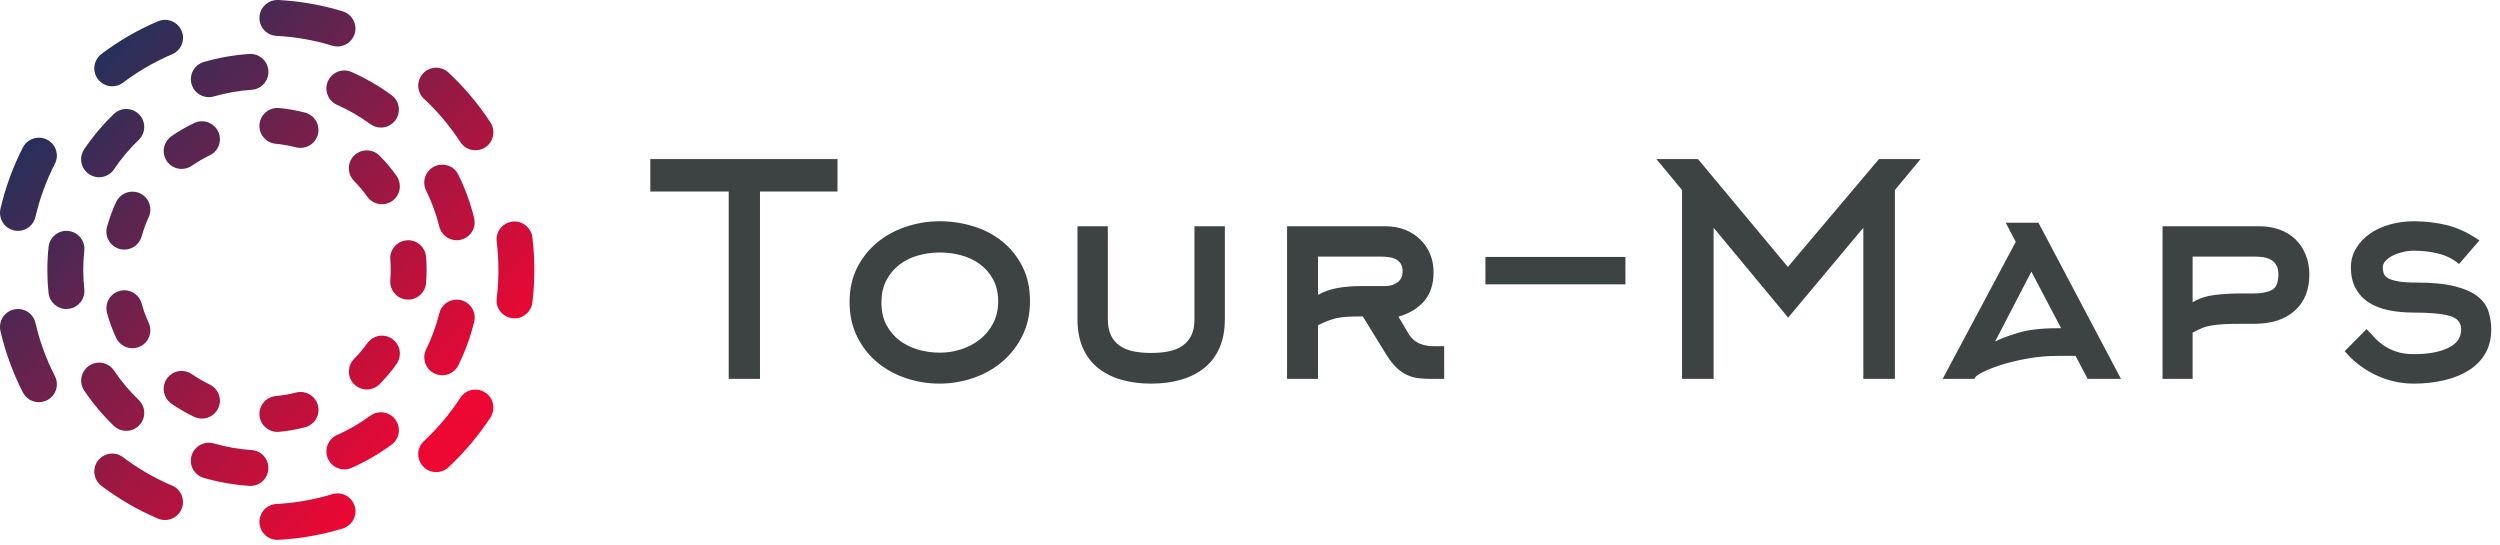
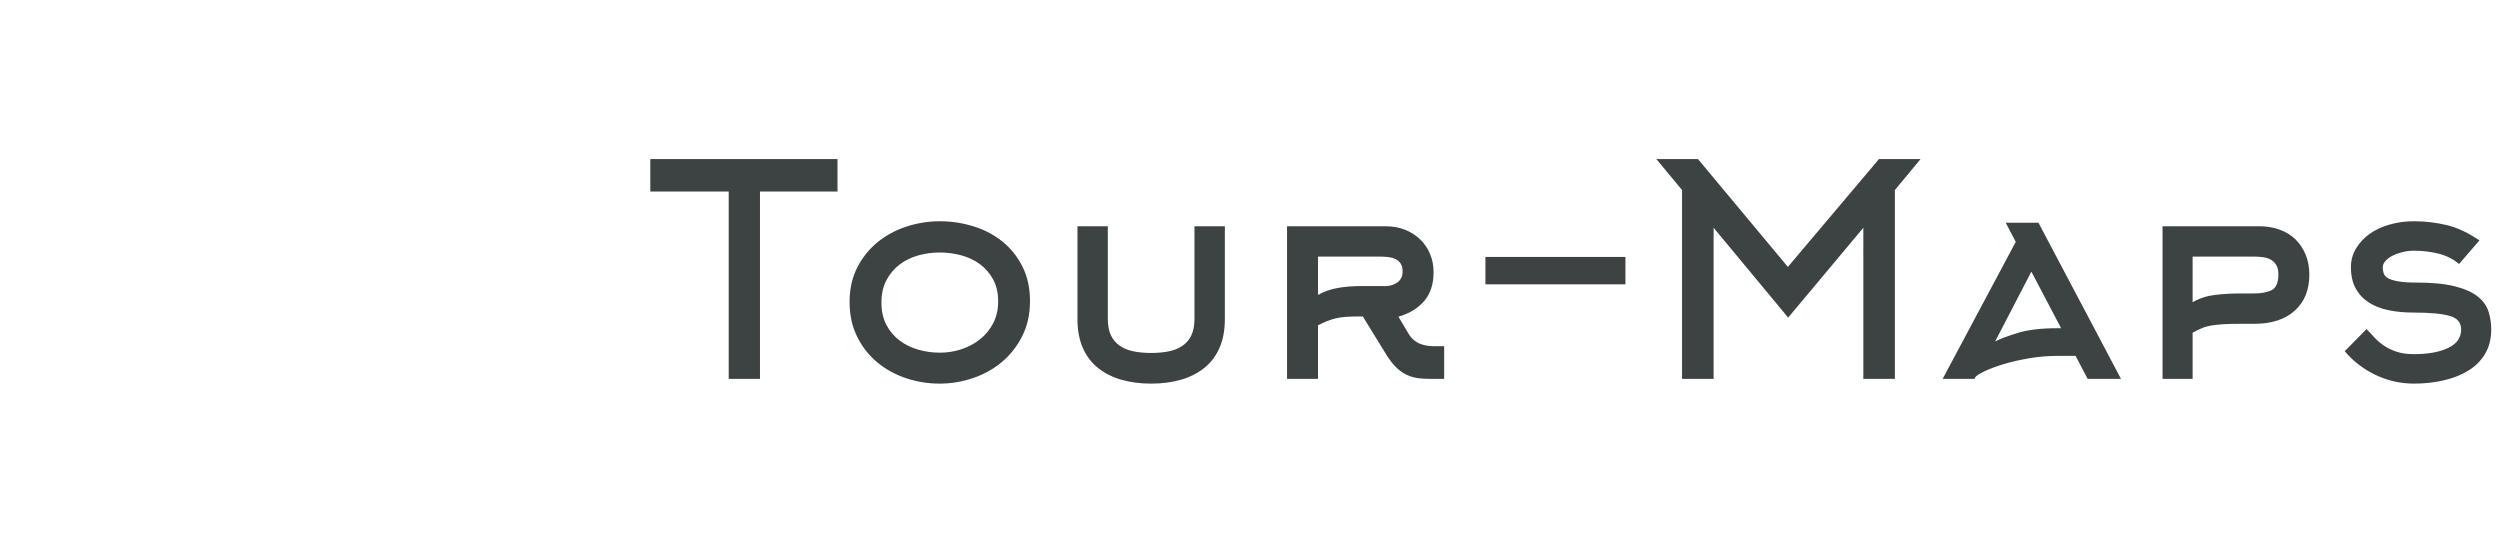
<svg xmlns="http://www.w3.org/2000/svg" width="220" height="48" viewBox="0 0 220 48" fill="none">
-   <path d="M47.022 23.754C47.022 24.71 46.964 25.674 46.85 26.618C46.753 27.416 46.079 28.018 45.28 28.018C45.188 28.018 45.095 28.01 45.004 27.994C44.177 27.847 43.61 27.086 43.71 26.259C43.809 25.434 43.86 24.591 43.86 23.756C43.86 22.919 43.809 22.075 43.71 21.249C43.608 20.422 44.177 19.661 45.004 19.515C45.095 19.498 45.188 19.49 45.28 19.49C46.079 19.49 46.753 20.092 46.85 20.89C46.964 21.833 47.022 22.796 47.022 23.754ZM29.705 43.416C29.551 43.416 29.397 43.439 29.249 43.484C27.654 43.973 25.994 44.264 24.317 44.351C23.484 44.395 22.83 45.087 22.83 45.928C22.83 46.799 23.543 47.507 24.419 47.507C24.448 47.507 24.477 47.505 24.505 47.504C26.426 47.403 28.326 47.068 30.153 46.51C30.571 46.383 30.923 46.086 31.116 45.697C31.311 45.306 31.336 44.864 31.185 44.453C30.959 43.834 30.363 43.416 29.705 43.416ZM3.116 28.404C2.951 27.689 2.319 27.191 1.581 27.191C1.489 27.191 1.397 27.199 1.307 27.215C0.877 27.291 0.505 27.534 0.264 27.897C0.024 28.259 -0.057 28.712 0.041 29.137C0.474 31.001 1.135 32.814 2.008 34.523C2.283 35.059 2.825 35.393 3.425 35.393C3.701 35.393 3.974 35.319 4.214 35.18C4.942 34.759 5.213 33.847 4.833 33.105C4.071 31.613 3.493 30.033 3.116 28.404ZM9.88 7.594C10.223 7.594 10.547 7.485 10.82 7.28C12.159 6.27 13.617 5.426 15.154 4.772C15.922 4.445 16.298 3.571 16.01 2.783C15.784 2.163 15.186 1.746 14.524 1.746C14.308 1.746 14.097 1.79 13.896 1.876C12.135 2.624 10.467 3.59 8.934 4.745C8.586 5.007 8.358 5.405 8.308 5.838C8.258 6.273 8.387 6.695 8.667 7.03C8.969 7.387 9.411 7.594 9.88 7.594ZM39.474 6.389C39.177 6.111 38.79 5.957 38.385 5.957C37.917 5.957 37.476 6.162 37.177 6.52C36.637 7.164 36.691 8.113 37.301 8.683C38.525 9.826 39.61 11.114 40.521 12.515C40.811 12.96 41.303 13.224 41.837 13.224C42.115 13.224 42.389 13.15 42.631 13.011C43.009 12.793 43.273 12.438 43.375 12.013C43.476 11.591 43.397 11.138 43.157 10.773C42.112 9.171 40.873 7.696 39.474 6.389ZM24.317 3.155C25.994 3.243 27.654 3.534 29.248 4.022C29.396 4.068 29.55 4.09 29.703 4.09C30.361 4.09 30.956 3.672 31.184 3.051C31.335 2.641 31.309 2.199 31.114 1.807C30.921 1.418 30.57 1.121 30.152 0.994C28.324 0.436 26.425 0.103 24.505 2.1114e-07C24.475 0.002 24.446 0 24.418 0C23.541 0 22.829 0.709 22.829 1.579C22.83 2.421 23.482 3.113 24.317 3.155ZM1.307 20.291C1.397 20.308 1.489 20.315 1.581 20.315C2.319 20.315 2.951 19.816 3.116 19.103C3.492 17.475 4.07 15.893 4.833 14.403C5.213 13.661 4.942 12.75 4.216 12.328C3.976 12.188 3.703 12.115 3.427 12.115C2.828 12.115 2.284 12.449 2.01 12.984C1.136 14.693 0.474 16.504 0.042 18.368C-0.056 18.794 0.024 19.246 0.265 19.608C0.507 19.973 0.877 20.216 1.307 20.291ZM15.151 42.738C13.614 42.083 12.156 41.239 10.82 40.228C10.547 40.021 10.223 39.913 9.88 39.913C9.413 39.913 8.971 40.118 8.669 40.477C8.387 40.812 8.26 41.234 8.308 41.668C8.356 42.1 8.584 42.499 8.933 42.762C10.463 43.916 12.132 44.882 13.891 45.633C14.092 45.719 14.303 45.763 14.519 45.763C15.181 45.763 15.779 45.347 16.005 44.727C16.295 43.938 15.919 43.063 15.151 42.738ZM42.629 34.497C42.388 34.358 42.113 34.284 41.835 34.284C41.301 34.284 40.809 34.55 40.52 34.993C39.607 36.394 38.525 37.682 37.301 38.822C36.69 39.391 36.636 40.341 37.176 40.984C37.476 41.341 37.917 41.546 38.385 41.546C38.789 41.546 39.177 41.394 39.472 41.116C40.871 39.81 42.11 38.337 43.156 36.735C43.394 36.37 43.474 35.918 43.373 35.494C43.272 35.072 43.008 34.716 42.629 34.497ZM40.331 15.364C40.064 14.824 39.522 14.488 38.916 14.488C38.638 14.488 38.363 14.562 38.122 14.702C37.405 15.117 37.13 16.021 37.496 16.761C37.997 17.776 38.388 18.846 38.658 19.944C38.831 20.649 39.46 21.14 40.188 21.14C40.28 21.14 40.372 21.133 40.462 21.116C40.892 21.041 41.277 20.787 41.516 20.421C41.752 20.058 41.829 19.608 41.725 19.189C41.402 17.869 40.933 16.583 40.331 15.364ZM33.52 36.28C33.183 36.28 32.862 36.385 32.592 36.583C31.676 37.254 30.689 37.827 29.657 38.284C28.902 38.619 28.534 39.489 28.818 40.266C29.046 40.889 29.642 41.306 30.304 41.306C30.523 41.306 30.737 41.261 30.939 41.172C32.178 40.622 33.364 39.935 34.461 39.13C34.81 38.874 35.039 38.48 35.092 38.05C35.143 37.617 35.012 37.177 34.731 36.842C34.428 36.485 33.987 36.28 33.52 36.28ZM10.024 37.479C10.317 37.761 10.703 37.914 11.11 37.914C11.579 37.914 12.023 37.708 12.325 37.349C12.856 36.715 12.806 35.771 12.212 35.2C11.395 34.417 10.661 33.544 10.03 32.604C9.737 32.17 9.25 31.91 8.723 31.91C8.445 31.91 8.172 31.984 7.931 32.124C7.554 32.343 7.281 32.714 7.182 33.139C7.084 33.562 7.167 34.01 7.409 34.369C8.165 35.494 9.045 36.541 10.024 37.479ZM7.931 15.385C8.171 15.524 8.445 15.598 8.722 15.598C9.248 15.598 9.736 15.338 10.028 14.904C10.659 13.966 11.394 13.091 12.212 12.307C12.808 11.735 12.856 10.791 12.323 10.158C12.022 9.799 11.579 9.592 11.11 9.592C10.703 9.592 10.317 9.747 10.022 10.03C9.041 10.971 8.162 12.017 7.406 13.142C7.164 13.501 7.081 13.949 7.179 14.372C7.279 14.795 7.552 15.166 7.931 15.385ZM30.303 6.2C29.64 6.2 29.043 6.619 28.816 7.242C28.533 8.019 28.902 8.889 29.655 9.223C30.687 9.68 31.676 10.253 32.592 10.922C32.863 11.121 33.183 11.226 33.52 11.226C33.987 11.226 34.428 11.02 34.73 10.663C35.011 10.33 35.143 9.889 35.09 9.455C35.039 9.024 34.81 8.63 34.46 8.375C33.361 7.57 32.175 6.883 30.935 6.334C30.734 6.245 30.521 6.2 30.303 6.2ZM18.373 8.551C18.521 8.551 18.667 8.53 18.81 8.49C19.895 8.176 21.02 7.978 22.153 7.901C22.977 7.847 23.621 7.155 23.621 6.327C23.621 5.455 22.915 4.746 22.047 4.746C22.012 4.746 21.976 4.748 21.942 4.749C20.583 4.84 19.233 5.078 17.931 5.455C17.516 5.576 17.164 5.867 16.968 6.253C16.77 6.644 16.743 7.102 16.892 7.512C17.117 8.134 17.713 8.551 18.373 8.551ZM7.418 25.452C7.358 24.89 7.327 24.318 7.327 23.754C7.327 23.189 7.358 22.617 7.418 22.056C7.505 21.237 6.937 20.483 6.122 20.338C6.03 20.321 5.938 20.314 5.846 20.314C5.037 20.314 4.362 20.919 4.276 21.72C4.204 22.392 4.168 23.077 4.168 23.754C4.168 24.43 4.204 25.113 4.275 25.786C4.361 26.588 5.035 27.193 5.844 27.193C5.935 27.193 6.027 27.185 6.117 27.169C6.935 27.027 7.505 26.273 7.418 25.452ZM23.619 41.181C23.619 40.353 22.975 39.662 22.151 39.607C21.018 39.531 19.892 39.334 18.807 39.019C18.666 38.978 18.518 38.957 18.37 38.957C17.71 38.957 17.116 39.374 16.888 39.994C16.739 40.404 16.766 40.864 16.963 41.254C17.16 41.641 17.511 41.932 17.926 42.051C19.228 42.428 20.579 42.667 21.939 42.757C21.975 42.76 22.009 42.76 22.044 42.76C22.913 42.762 23.619 42.053 23.619 41.181ZM40.467 26.39C40.376 26.374 40.284 26.366 40.192 26.366C39.465 26.366 38.836 26.858 38.662 27.562C38.391 28.66 38 29.733 37.497 30.749C37.132 31.488 37.408 32.393 38.123 32.808C38.365 32.948 38.639 33.022 38.917 33.022C39.524 33.022 40.065 32.685 40.333 32.146C40.935 30.924 41.405 29.637 41.73 28.319C41.834 27.9 41.757 27.451 41.52 27.086C41.28 26.719 40.897 26.466 40.467 26.39ZM33.41 13.707C33.108 13.4 32.705 13.233 32.276 13.233C31.808 13.233 31.368 13.438 31.066 13.797C30.54 14.424 30.58 15.34 31.16 15.927C31.579 16.352 31.968 16.813 32.316 17.302C32.614 17.723 33.099 17.973 33.612 17.973C33.888 17.973 34.159 17.899 34.398 17.762C34.781 17.54 35.056 17.165 35.149 16.733C35.244 16.297 35.151 15.838 34.89 15.471C34.448 14.845 33.95 14.252 33.41 13.707ZM34.399 29.748C34.159 29.609 33.888 29.536 33.613 29.536C33.1 29.536 32.616 29.787 32.317 30.208C31.971 30.695 31.582 31.156 31.163 31.582C30.583 32.168 30.543 33.084 31.071 33.711C31.371 34.069 31.811 34.274 32.279 34.274C32.708 34.274 33.111 34.105 33.413 33.799C33.951 33.254 34.449 32.661 34.893 32.037C35.152 31.672 35.247 31.212 35.152 30.776C35.057 30.345 34.783 29.969 34.399 29.748ZM18.444 33.829C17.905 33.572 17.383 33.269 16.89 32.928C16.621 32.741 16.307 32.643 15.981 32.643C15.513 32.643 15.074 32.848 14.774 33.204C14.489 33.544 14.359 33.989 14.418 34.428C14.477 34.869 14.723 35.271 15.091 35.526C15.723 35.963 16.393 36.352 17.084 36.681C17.302 36.783 17.531 36.836 17.769 36.836C18.432 36.836 19.029 36.42 19.257 35.798C19.539 35.029 19.189 34.182 18.444 33.829ZM12.447 17.079C12.206 16.939 11.933 16.865 11.656 16.865C11.039 16.865 10.472 17.228 10.212 17.791C9.891 18.487 9.624 19.217 9.42 19.958C9.301 20.391 9.37 20.855 9.61 21.232C9.847 21.606 10.234 21.866 10.671 21.941C10.762 21.956 10.854 21.965 10.944 21.965C11.652 21.965 12.28 21.484 12.468 20.797C12.627 20.22 12.834 19.655 13.084 19.112C13.428 18.364 13.155 17.489 12.447 17.079ZM26.04 12.963C26.173 12.998 26.31 13.016 26.446 13.016C27.108 13.016 27.704 12.601 27.93 11.983C28.083 11.566 28.053 11.102 27.848 10.71C27.641 10.313 27.273 10.022 26.838 9.907C26.097 9.714 25.334 9.579 24.567 9.508C24.517 9.503 24.466 9.5 24.416 9.5C23.541 9.5 22.829 10.209 22.829 11.081C22.829 11.9 23.449 12.577 24.27 12.652C24.867 12.708 25.463 12.812 26.04 12.963ZM19.26 11.711C19.034 11.09 18.436 10.672 17.772 10.672C17.534 10.672 17.305 10.725 17.087 10.827C16.395 11.156 15.723 11.545 15.092 11.983C14.724 12.238 14.478 12.639 14.419 13.082C14.361 13.521 14.492 13.966 14.775 14.305C15.076 14.661 15.515 14.865 15.981 14.865C16.307 14.865 16.621 14.767 16.891 14.58C17.383 14.239 17.905 13.936 18.444 13.679C19.189 13.326 19.539 12.48 19.26 11.711ZM12.467 26.71C12.277 26.022 11.65 25.541 10.943 25.541C10.852 25.541 10.76 25.549 10.67 25.565C10.234 25.642 9.847 25.9 9.609 26.274C9.369 26.651 9.301 27.117 9.419 27.549C9.622 28.289 9.89 29.019 10.211 29.717C10.47 30.28 11.038 30.643 11.655 30.643C11.931 30.643 12.204 30.57 12.446 30.429C13.153 30.018 13.427 29.144 13.081 28.396C12.834 27.855 12.625 27.288 12.467 26.71ZM24.418 38.008C24.468 38.008 24.517 38.005 24.567 38C25.335 37.929 26.1 37.794 26.841 37.601C27.276 37.488 27.642 37.195 27.851 36.798C28.056 36.406 28.086 35.942 27.933 35.526C27.707 34.907 27.11 34.491 26.449 34.491C26.311 34.491 26.176 34.509 26.043 34.544C25.465 34.694 24.869 34.8 24.271 34.854C23.449 34.931 22.83 35.607 22.83 36.426C22.83 37.299 23.541 38.008 24.418 38.008ZM37.496 24.905C37.526 24.523 37.542 24.137 37.542 23.754C37.542 23.371 37.527 22.983 37.496 22.602C37.429 21.781 36.738 21.14 35.92 21.14C35.827 21.14 35.733 21.149 35.641 21.165C34.837 21.308 34.28 22.035 34.346 22.854C34.371 23.152 34.383 23.454 34.383 23.754C34.383 24.054 34.371 24.357 34.346 24.651C34.28 25.47 34.837 26.197 35.641 26.341C35.733 26.357 35.828 26.365 35.922 26.365C36.738 26.366 37.429 25.724 37.496 24.905Z" fill="url(#paint0_linear_175_109)" />
  <path d="M73.7 16.852H66.878V33.341H64.127V16.852H57.228V14H73.7V16.852ZM87.838 26.523C87.838 25.78 87.691 25.136 87.396 24.59C87.102 24.047 86.713 23.598 86.229 23.244C85.745 22.889 85.196 22.629 84.583 22.466C83.969 22.302 83.342 22.22 82.702 22.22C82.045 22.22 81.409 22.306 80.794 22.479C80.18 22.652 79.636 22.919 79.16 23.282C78.685 23.646 78.3 24.104 78.005 24.655C77.713 25.209 77.566 25.866 77.566 26.627C77.566 27.387 77.713 28.043 78.005 28.597C78.3 29.15 78.689 29.608 79.173 29.971C79.658 30.334 80.208 30.603 80.821 30.776C81.435 30.949 82.07 31.035 82.727 31.035C83.367 31.035 83.99 30.935 84.595 30.736C85.201 30.538 85.745 30.249 86.229 29.868C86.713 29.488 87.102 29.017 87.396 28.455C87.691 27.893 87.838 27.249 87.838 26.523ZM90.639 26.498C90.639 27.638 90.415 28.657 89.966 29.557C89.515 30.456 88.922 31.216 88.187 31.838C87.452 32.461 86.605 32.936 85.645 33.264C84.686 33.593 83.696 33.758 82.675 33.758C81.655 33.758 80.67 33.597 79.719 33.276C78.768 32.957 77.925 32.491 77.19 31.878C76.455 31.264 75.867 30.512 75.426 29.622C74.984 28.731 74.763 27.715 74.763 26.575C74.763 25.435 74.988 24.424 75.439 23.541C75.888 22.66 76.484 21.917 77.227 21.312C77.972 20.707 78.82 20.249 79.771 19.939C80.722 19.626 81.699 19.47 82.702 19.47C83.705 19.47 84.686 19.617 85.645 19.911C86.605 20.205 87.452 20.646 88.187 21.235C88.922 21.822 89.515 22.556 89.966 23.439C90.415 24.32 90.639 25.339 90.639 26.498ZM101.327 33.758H101.275C100.342 33.758 99.481 33.645 98.693 33.421C97.906 33.195 97.224 32.853 96.645 32.396C96.065 31.938 95.615 31.35 95.296 30.634C94.977 29.916 94.817 29.064 94.817 28.078V19.911H97.488V28.078C97.488 28.648 97.579 29.124 97.76 29.504C97.942 29.885 98.201 30.192 98.538 30.424C98.876 30.659 99.278 30.823 99.746 30.918C100.211 31.013 100.73 31.06 101.302 31.06C101.872 31.06 102.391 31.013 102.859 30.918C103.324 30.823 103.726 30.659 104.063 30.424C104.401 30.192 104.66 29.885 104.842 29.504C105.023 29.124 105.113 28.648 105.113 28.078V19.911H107.787V28.078C107.787 29.064 107.627 29.916 107.306 30.634C106.987 31.35 106.537 31.938 105.956 32.396C105.378 32.853 104.695 33.195 103.909 33.421C103.122 33.645 102.262 33.758 101.327 33.758ZM123.065 27.871L123.896 29.273C124.052 29.548 124.225 29.764 124.414 29.921C124.604 30.075 124.803 30.192 125.01 30.27C125.218 30.348 125.422 30.399 125.622 30.424C125.819 30.451 125.997 30.464 126.153 30.464H127.086V33.341H125.918C125.573 33.341 125.231 33.325 124.893 33.291C124.557 33.256 124.225 33.17 123.896 33.032C123.566 32.892 123.246 32.681 122.935 32.396C122.624 32.11 122.313 31.717 122.002 31.217L119.927 27.846H119.745C119.226 27.846 118.79 27.859 118.435 27.884C118.081 27.91 117.77 27.958 117.5 28.026C117.232 28.096 116.982 28.178 116.749 28.273C116.515 28.367 116.26 28.485 115.984 28.624V33.341H113.26V19.911H121.925C122.547 19.911 123.113 20.011 123.624 20.21C124.134 20.408 124.579 20.689 124.958 21.053C125.339 21.415 125.633 21.843 125.841 22.337C126.049 22.829 126.153 23.369 126.153 23.957C126.153 24.994 125.884 25.832 125.347 26.47C124.812 27.11 124.051 27.577 123.065 27.871ZM119.745 25.174H121.925C122.322 25.174 122.672 25.066 122.975 24.85C123.278 24.634 123.429 24.31 123.429 23.878C123.429 23.585 123.368 23.352 123.247 23.179C123.126 23.007 122.974 22.877 122.793 22.791C122.612 22.704 122.4 22.648 122.157 22.621C121.916 22.594 121.682 22.581 121.456 22.581H115.984V25.952C116.502 25.659 117.078 25.456 117.71 25.343C118.34 25.23 119.018 25.174 119.745 25.174ZM143.039 25.019H130.717V22.608H143.039V25.019ZM163.974 20.041L157.359 27.949L150.797 20.041V33.341H148.02V16.722L145.763 14H149.422L157.334 23.489L165.348 14H169.007L166.75 16.722V33.341H163.974V20.041ZM181.018 28.884H181.379L178.76 23.905L175.57 30.05C176.002 29.824 176.668 29.573 177.568 29.297C178.466 29.021 179.616 28.884 181.018 28.884ZM177.386 21.285L176.503 19.599H179.384L186.647 33.341H183.714L182.651 31.319H181.043C180.213 31.319 179.391 31.388 178.578 31.526C177.765 31.666 177.026 31.834 176.361 32.032C175.696 32.232 175.133 32.44 174.675 32.656C174.216 32.872 173.935 33.049 173.831 33.187L173.754 33.341H170.953L177.386 21.285ZM192.95 22.581V26.6C193.537 26.254 194.194 26.038 194.921 25.952C195.647 25.865 196.4 25.822 197.178 25.822H198.37C199.011 25.822 199.525 25.723 199.914 25.525C200.304 25.326 200.498 24.863 200.498 24.137C200.498 23.809 200.437 23.542 200.316 23.334C200.196 23.126 200.037 22.967 199.837 22.855C199.638 22.742 199.413 22.668 199.164 22.634C198.913 22.599 198.648 22.581 198.37 22.581H192.95ZM192.95 33.341H190.304V19.911H198.839C199.478 19.911 200.07 20.011 200.615 20.21C201.161 20.408 201.623 20.693 202.002 21.065C202.383 21.438 202.681 21.887 202.898 22.414C203.114 22.941 203.222 23.524 203.222 24.164C203.222 25.512 202.794 26.571 201.937 27.34C201.083 28.11 199.894 28.495 198.37 28.495H197.178C196.556 28.495 196.042 28.507 195.634 28.532C195.228 28.559 194.874 28.598 194.572 28.649C194.269 28.701 193.996 28.779 193.753 28.884C193.512 28.987 193.245 29.116 192.95 29.273V33.341ZM218.19 21.155L216.399 23.229C215.88 22.797 215.28 22.495 214.598 22.322C213.915 22.149 213.184 22.062 212.406 22.062C212.077 22.062 211.752 22.102 211.433 22.18C211.112 22.258 210.822 22.362 210.563 22.491C210.303 22.621 210.092 22.776 209.929 22.957C209.764 23.139 209.682 23.325 209.682 23.516C209.682 23.724 209.712 23.909 209.772 24.072C209.833 24.236 209.963 24.375 210.161 24.488C210.361 24.6 210.655 24.69 211.044 24.76C211.433 24.83 211.956 24.865 212.613 24.865C214.031 24.865 215.177 24.977 216.05 25.201C216.923 25.426 217.593 25.728 218.06 26.109C218.528 26.489 218.839 26.93 218.993 27.43C219.15 27.932 219.228 28.451 219.228 28.986C219.228 29.799 219.055 30.503 218.709 31.1C218.363 31.697 217.883 32.189 217.27 32.578C216.656 32.967 215.934 33.261 215.102 33.458C214.272 33.658 213.382 33.758 212.431 33.758C211.239 33.758 210.11 33.502 209.046 32.992C207.982 32.482 207.078 31.786 206.335 30.905L208.255 28.961C208.463 29.169 208.684 29.402 208.916 29.661C209.149 29.921 209.426 30.163 209.747 30.387C210.066 30.611 210.442 30.797 210.874 30.943C211.307 31.091 211.826 31.165 212.431 31.165C213.676 31.165 214.68 30.983 215.441 30.619C216.201 30.256 216.581 29.712 216.581 28.986C216.581 28.381 216.24 27.984 215.556 27.794C214.874 27.603 213.833 27.507 212.431 27.507C211.618 27.507 210.874 27.438 210.201 27.3C209.526 27.163 208.942 26.934 208.45 26.615C207.956 26.294 207.571 25.879 207.295 25.368C207.019 24.86 206.881 24.242 206.881 23.516C206.881 22.911 207.032 22.358 207.335 21.856C207.638 21.355 208.039 20.927 208.54 20.572C209.042 20.218 209.63 19.946 210.303 19.756C210.978 19.565 211.688 19.47 212.431 19.47C213.417 19.47 214.377 19.583 215.312 19.809C216.245 20.033 217.204 20.482 218.19 21.155Z" fill="#3D4243" />
  <defs>
    <linearGradient id="paint0_linear_175_109" x1="3.751" y1="5.987" x2="38.52" y2="37.626" gradientUnits="userSpaceOnUse">
      <stop stop-color="#17335D" />
      <stop offset="1" stop-color="#ED0733" />
    </linearGradient>
  </defs>
</svg>